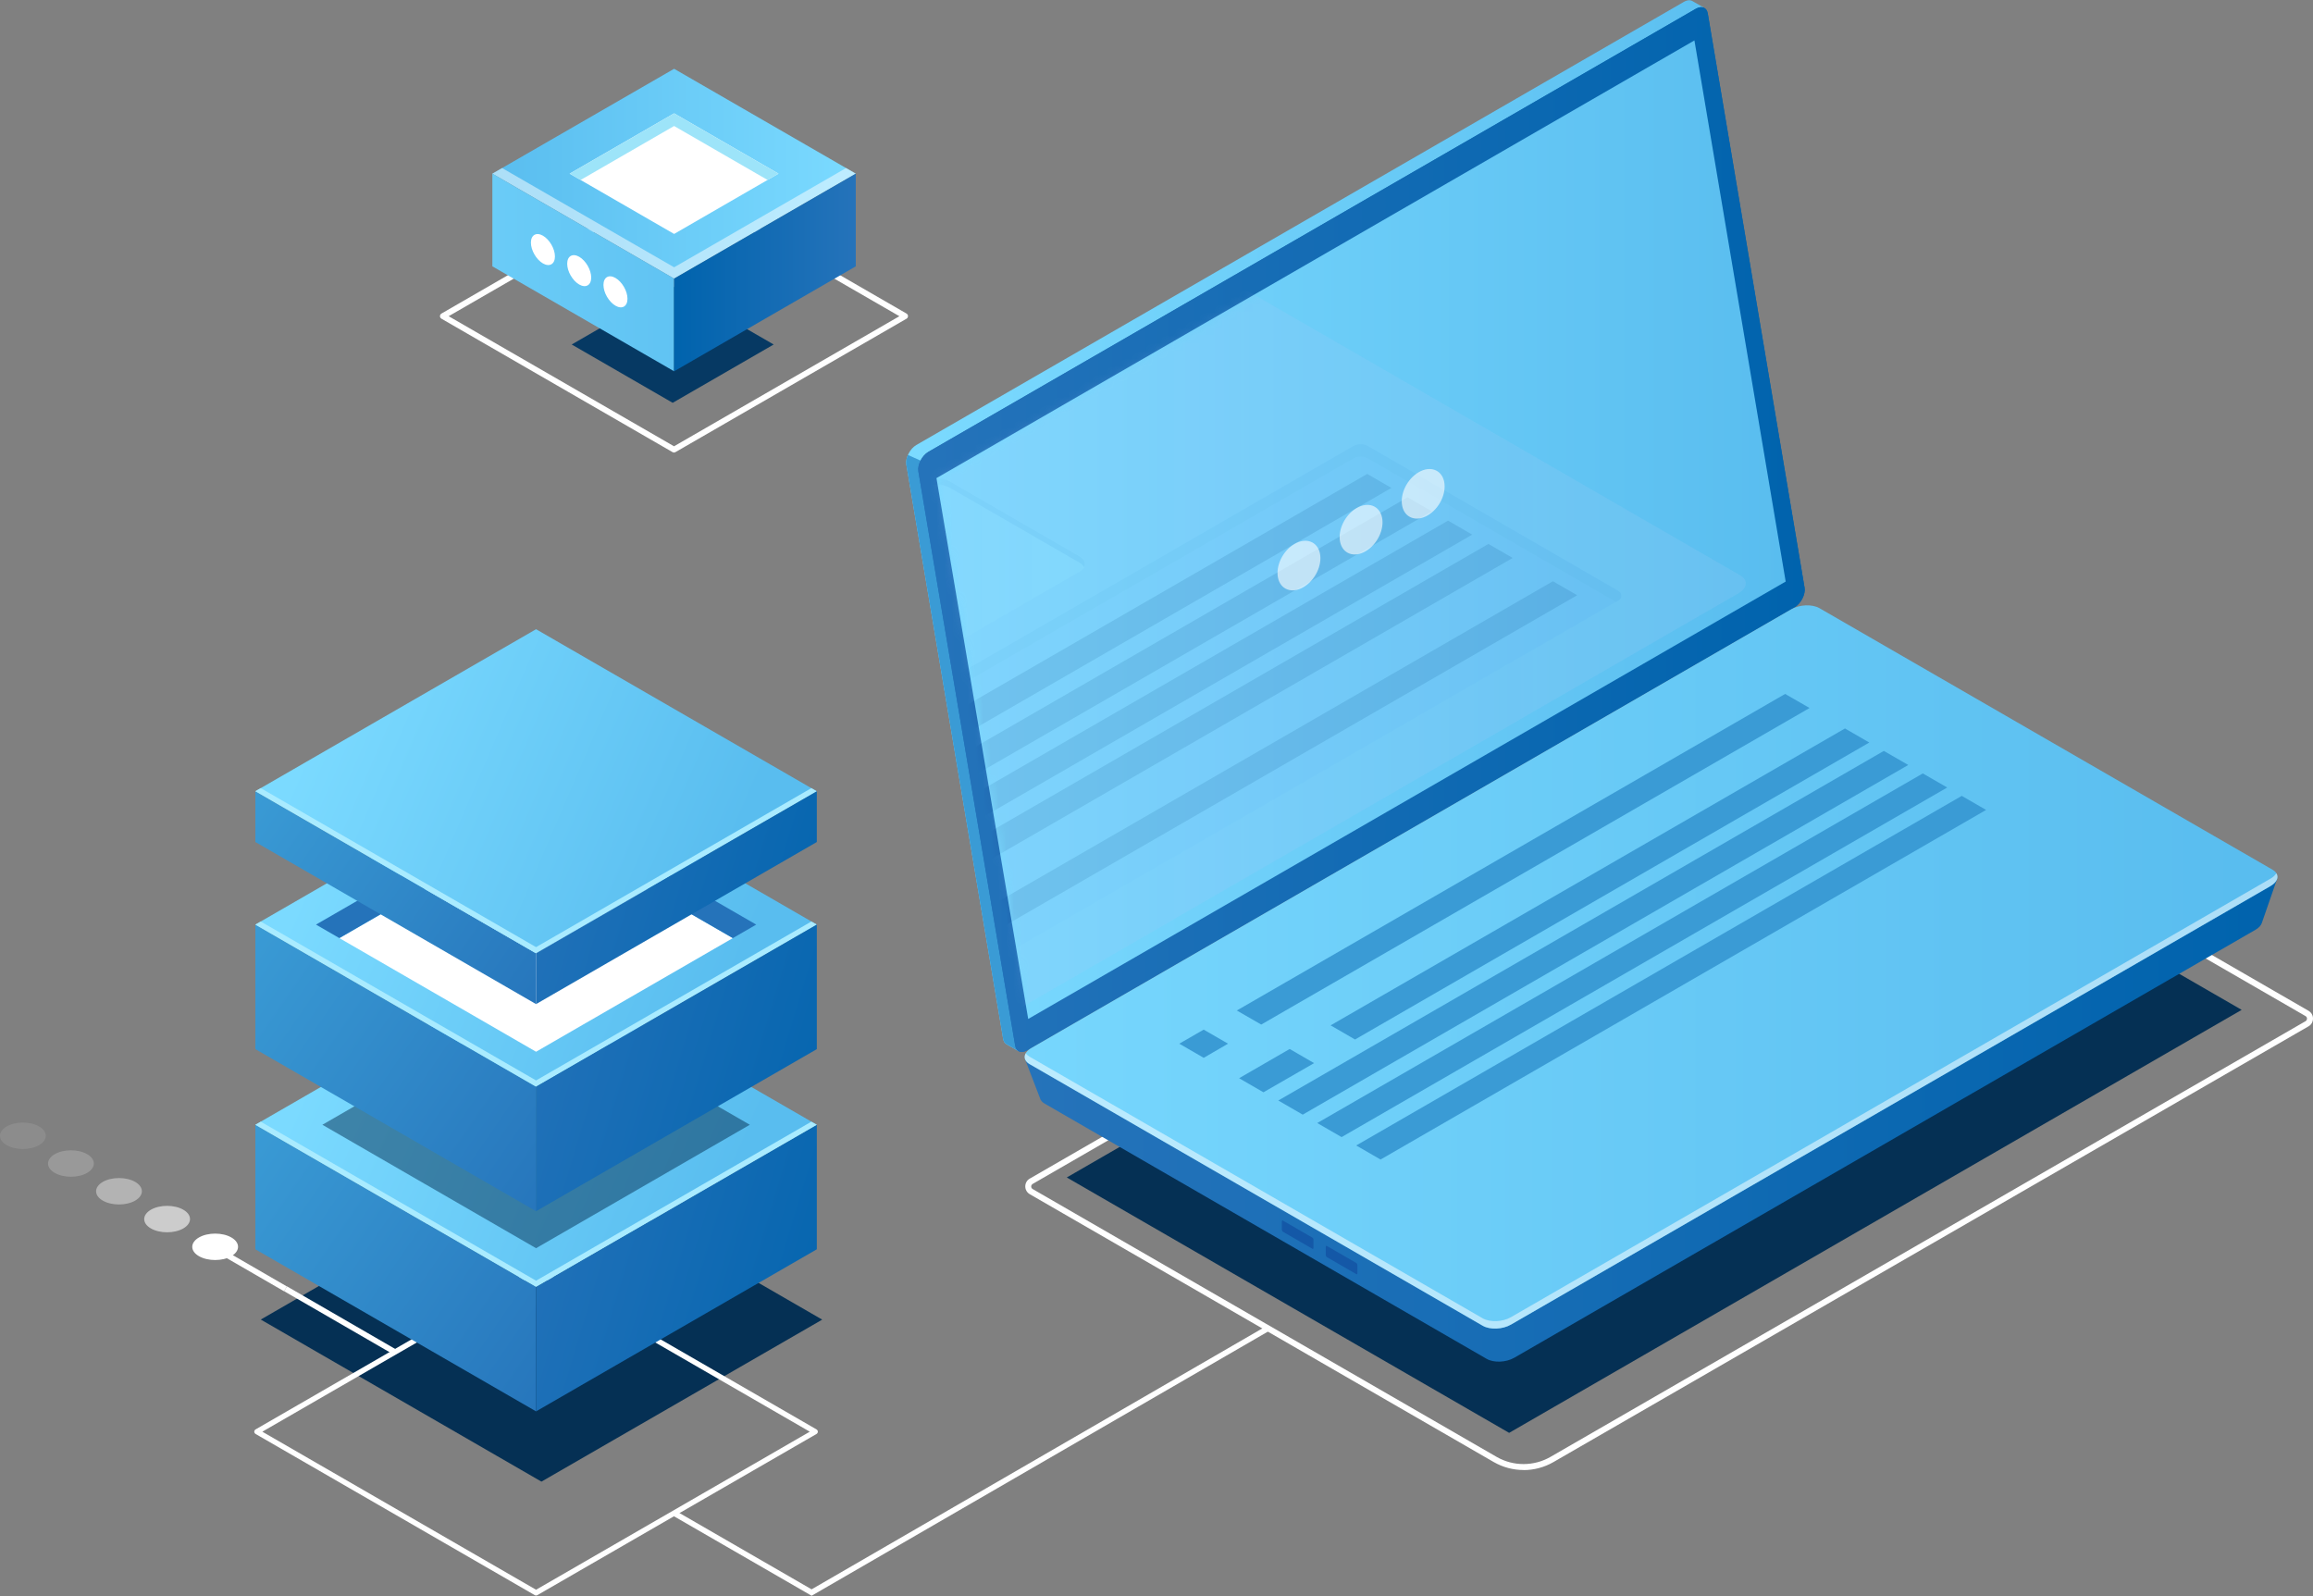
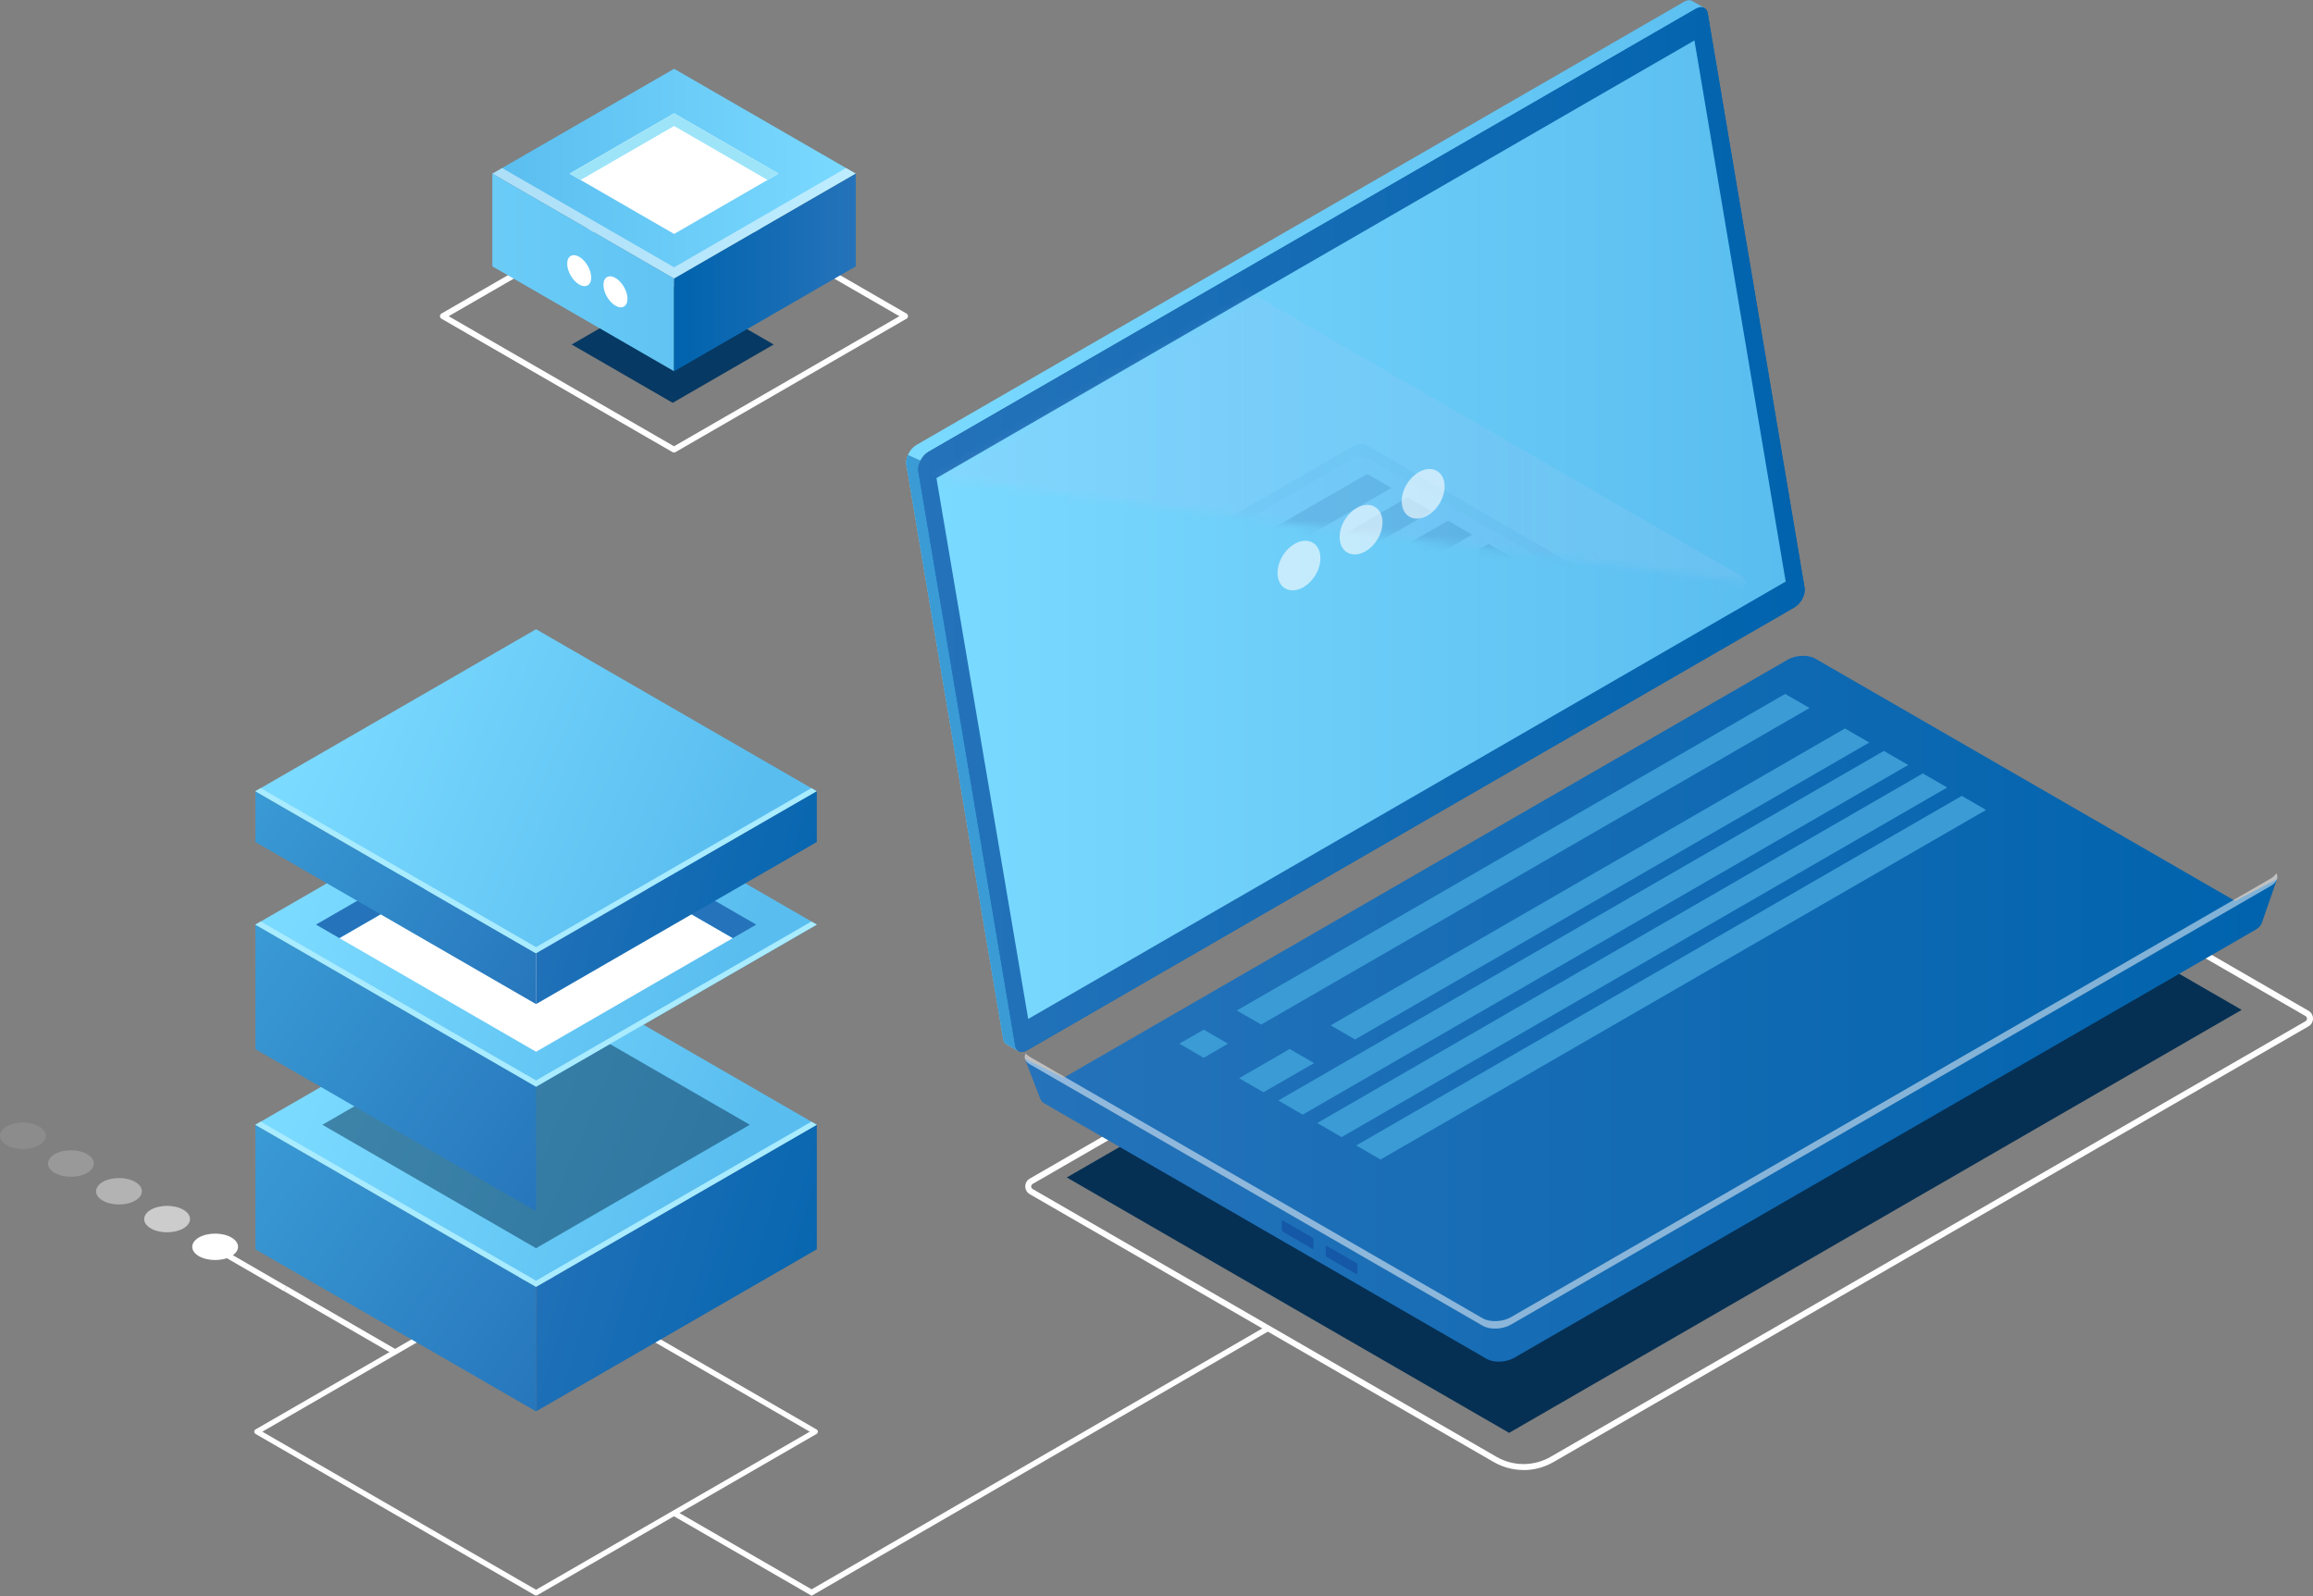
<svg xmlns="http://www.w3.org/2000/svg" width="300" height="207" viewBox="0 0 300 207" fill="none">
  <rect x="0" y="0" width="300" height="207" fill="#808080" stroke="none" />
-   <path d="M70.227 192.166L33.822 171.145L70.227 150.134L106.642 171.155L70.227 192.166Z" fill="#053054" />
  <path d="M28.391 161.75L37.21 166.85L36.846 167.48L28.026 162.38L28.391 161.75Z" fill="white" />
  <path d="M37.215 166.837L51.455 175.072L51.091 175.702L36.85 167.467L37.215 166.837Z" fill="white" />
  <path d="M105.266 206.966L105.451 206.864L164.742 172.539L164.383 171.914L105.266 206.136L87.607 195.938L87.248 196.563L105.266 206.966Z" fill="white" />
  <path d="M25.805 160.497C26.963 159.831 28.849 159.831 30.007 160.497C31.165 161.163 31.165 162.249 30.007 162.926C28.849 163.592 26.963 163.592 25.805 162.926C24.647 162.26 24.647 161.173 25.805 160.497Z" fill="white" />
  <path opacity="0.6" d="M19.573 156.899C20.732 156.232 22.617 156.232 23.775 156.899C24.934 157.565 24.934 158.651 23.775 159.328C22.617 159.994 20.732 159.994 19.573 159.328C18.415 158.661 18.415 157.575 19.573 156.899Z" fill="white" />
  <path opacity="0.4" d="M13.332 153.291C14.49 152.625 16.376 152.625 17.534 153.291C18.692 153.957 18.692 155.044 17.534 155.72C16.376 156.386 14.49 156.386 13.332 155.72C12.173 155.054 12.173 153.968 13.332 153.291Z" fill="white" />
  <path opacity="0.2" d="M7.1 149.694C8.258 149.028 10.144 149.028 11.302 149.694C12.46 150.36 12.46 151.447 11.302 152.123C10.144 152.789 8.258 152.789 7.1 152.123C5.942 151.457 5.942 150.37 7.1 149.694Z" fill="white" />
  <path opacity="0.1" d="M0.869 146.096C2.027 145.43 3.913 145.43 5.071 146.096C6.229 146.763 6.229 147.849 5.071 148.525C3.913 149.192 2.027 149.192 0.869 148.525C-0.289 147.859 -0.289 146.773 0.869 146.096Z" fill="white" />
  <path d="M233.383 97.863L138.363 152.716L195.738 185.841L290.748 130.978L233.383 97.863Z" fill="#053054" />
  <path d="M197.601 190.67C198.943 190.67 200.286 190.321 201.475 189.635L299.426 133.111C299.785 132.906 300 132.527 300 132.106C300 131.686 299.785 131.317 299.426 131.102L235.369 94.113L235.174 94.225L133.554 152.871C133.195 153.076 132.98 153.455 132.98 153.876C132.98 154.296 133.195 154.665 133.554 154.88L193.737 189.625C194.936 190.311 196.268 190.66 197.611 190.66L197.601 190.67ZM235.359 95.025L299.037 131.789C299.211 131.891 299.221 132.045 299.221 132.117C299.221 132.188 299.201 132.342 299.037 132.445L201.096 188.958C198.943 190.198 196.268 190.198 194.116 188.958L133.933 154.214C133.759 154.111 133.749 153.958 133.749 153.886C133.749 153.824 133.769 153.66 133.933 153.558L235.359 95.025Z" fill="white" />
  <path d="M232.499 75.336L220.046 1.44L221.051 1.02L219.544 0.159C219.257 -0.026 218.837 -0.015 218.386 0.251L118.846 57.718C118.026 58.19 117.411 59.399 117.555 60.25L130.11 134.73C130.172 135.12 130.366 135.376 130.633 135.489L132.109 136.339L132.365 134.966L132.283 134.986L231.218 77.868C232.038 77.396 232.653 76.187 232.509 75.336H232.499Z" fill="url(#paint0_linear_837_28825)" />
  <path d="M119.4 59.737L117.76 59.009C117.576 59.429 117.483 59.87 117.545 60.239L130.1 134.72C130.162 135.109 130.356 135.365 130.623 135.478L132.099 136.329L132.355 134.955L132.273 134.976L137.274 132.086L119.4 59.727V59.737Z" fill="#3A9BD5" />
  <path d="M232.766 78.76L133.226 136.227C132.457 136.668 131.801 136.411 131.668 135.622L119.113 61.142C118.969 60.291 119.584 59.082 120.404 58.61L219.944 1.143C220.713 0.703 221.369 0.959 221.502 1.748L234.057 76.228C234.201 77.079 233.586 78.288 232.766 78.76Z" fill="url(#paint1_linear_837_28825)" />
  <path d="M232.766 78.76L133.226 136.227C132.457 136.668 131.801 136.411 131.668 135.622L119.113 61.142C118.969 60.291 119.584 59.082 120.404 58.61L219.944 1.143C220.713 0.703 221.369 0.959 221.502 1.748L234.057 76.228C234.201 77.079 233.586 78.288 232.766 78.76Z" fill="url(#paint2_linear_837_28825)" />
  <path d="M219.77 5.242L121.46 62.012L133.359 132.157L231.607 75.428L219.77 5.242Z" fill="url(#paint3_linear_837_28825)" />
  <path d="M295.337 114.017L289.905 116.856L235.43 85.412C234.518 84.889 232.93 84.95 231.874 85.555L137.93 139.794C137.028 139.291 132.929 137.324 132.929 137.324L134.917 142.51C134.999 142.735 135.173 142.95 135.47 143.125L192.835 176.25C193.747 176.772 195.336 176.711 196.391 176.106L292.549 120.587C292.979 120.341 293.246 120.033 293.358 119.726L295.337 114.017Z" fill="url(#paint4_linear_837_28825)" />
-   <path d="M294.496 114.919L195.971 171.801C194.895 172.427 193.265 172.488 192.323 171.955L133.533 138.01C132.601 137.467 132.714 136.524 133.8 135.909L232.325 79.026C233.401 78.401 235.031 78.34 235.974 78.872L294.763 112.807C295.695 113.351 295.583 114.293 294.496 114.908V114.919Z" fill="url(#paint5_linear_837_28825)" />
  <path opacity="0.5" d="M294.496 113.955L195.971 170.838C194.895 171.463 193.265 171.525 192.322 170.992L133.533 137.047C133.308 136.913 133.154 136.77 133.041 136.606C132.754 137.108 132.908 137.651 133.533 138.01L192.322 171.955C193.255 172.498 194.885 172.427 195.971 171.801L294.496 114.919C295.316 114.447 295.583 113.781 295.244 113.258C295.101 113.504 294.855 113.75 294.496 113.955Z" fill="white" />
  <path d="M166.259 159.492V158.416C166.259 158.314 166.32 158.262 166.402 158.314L170.215 160.517C170.287 160.558 170.359 160.681 170.359 160.784V161.86C170.359 161.962 170.297 162.014 170.215 161.962L166.402 159.759C166.331 159.718 166.259 159.595 166.259 159.492Z" fill="#1458A7" />
  <path d="M171.957 162.782V161.706C171.957 161.603 172.019 161.552 172.101 161.603L175.914 163.807C175.985 163.848 176.057 163.971 176.057 164.073V165.149C176.057 165.252 175.996 165.303 175.914 165.252L172.101 163.048C172.029 163.007 171.957 162.884 171.957 162.782Z" fill="#1458A7" />
  <path d="M234.703 91.827L163.584 132.885L160.417 131.061L231.536 90.003L234.703 91.827Z" fill="#3A9BD5" />
  <path d="M242.451 96.306L175.75 134.823L172.583 132.988L239.294 94.482L242.451 96.306Z" fill="#3A9BD5" />
  <path d="M247.504 99.217L168.965 144.569L165.798 142.735L244.337 97.393L247.504 99.217Z" fill="#3A9BD5" />
  <path d="M252.557 102.138L174.007 147.48L170.85 145.656L249.39 100.313L252.557 102.138Z" fill="#3A9BD5" />
  <path d="M257.599 105.048L179.06 150.391L175.903 148.566L254.443 103.224L257.599 105.048Z" fill="#3A9BD5" />
  <path d="M159.279 135.365L156.123 137.2L152.956 135.365L156.123 133.541L159.279 135.365Z" fill="#3A9BD5" />
  <path d="M170.441 137.887L163.871 141.669L160.714 139.844L167.274 136.052L170.441 137.887Z" fill="#3A9BD5" />
  <g opacity="0.11">
    <mask id="mask0_837_28825" style="mask-type:luminance" maskUnits="userSpaceOnUse" x="121" y="5" width="110" height="128">
-       <path d="M218.642 5.898L121.46 62.013L133.359 132.158L230.48 76.085L218.642 5.898Z" fill="white" />
+       <path d="M218.642 5.898L121.46 62.013L230.48 76.085L218.642 5.898Z" fill="white" />
    </mask>
    <g mask="url(#mask0_837_28825)">
      <path d="M225.438 76.976L115.751 140.306C114.552 141.003 112.738 141.075 111.693 140.47L46.242 102.681C45.206 102.077 45.329 101.031 46.529 100.334L156.215 37.005C157.414 36.308 159.228 36.236 160.273 36.841L225.724 74.629C226.76 75.234 226.637 76.279 225.438 76.976Z" fill="url(#paint6_linear_837_28825)" />
      <path d="M115.434 88.333L140.011 74.148C140.974 73.594 140.974 72.692 140.011 72.139L123.202 62.433C122.239 61.88 120.681 61.88 119.728 62.433L95.15 76.618C94.187 77.171 94.187 78.073 95.15 78.627L111.959 88.333C112.922 88.886 114.48 88.886 115.434 88.333Z" fill="url(#paint7_linear_837_28825)" />
      <path d="M95.14 77.448L119.718 63.263C120.681 62.709 122.239 62.709 123.192 63.263L140.001 72.969C140.298 73.143 140.493 73.348 140.605 73.563C140.862 73.082 140.667 72.528 140.001 72.149L123.192 62.443C122.229 61.889 120.671 61.889 119.718 62.443L95.14 76.628C94.474 77.007 94.279 77.56 94.535 78.042C94.648 77.827 94.843 77.622 95.14 77.448Z" fill="#9198DB" />
      <path d="M84.338 110.512L175.494 57.882C176.098 57.534 176.846 57.534 177.461 57.882L209.92 76.659C210.382 76.925 210.382 77.602 209.92 77.868L118.816 130.467C118.211 130.815 117.463 130.815 116.858 130.467L84.358 111.711C83.887 111.444 83.887 110.768 84.358 110.502L84.338 110.512Z" fill="#ADB1F2" />
      <path d="M84.338 111.721L84.666 111.905L175.494 59.471C176.098 59.122 176.846 59.122 177.461 59.471L209.592 78.062L209.92 77.878C210.382 77.612 210.392 76.935 209.92 76.669L177.461 57.892C176.857 57.544 176.108 57.544 175.494 57.892L84.348 110.522C83.876 110.788 83.876 111.464 84.348 111.731L84.338 111.721Z" fill="#9198DB" />
      <path d="M201.414 75.388L122.013 121.232L125.16 123.046L204.56 77.202L201.414 75.388Z" fill="#24126A" />
      <path d="M193.05 70.55L117.575 114.13L120.722 115.944L196.197 72.364L193.05 70.55Z" fill="#24126A" />
      <path d="M187.813 67.527L99.65 118.424L102.796 120.238L190.949 69.341L187.813 67.527Z" fill="#24126A" />
      <path d="M182.565 64.503L94.402 115.401L97.549 117.215L185.712 66.317L182.565 64.503Z" fill="#24126A" />
      <path d="M177.328 61.469L89.165 112.366L92.311 114.191L180.464 63.283L177.328 61.469Z" fill="#24126A" />
    </g>
  </g>
  <path opacity="0.6" d="M181.868 65.62C182.186 67.168 183.672 67.721 185.169 66.85C186.675 65.979 187.628 64.021 187.311 62.474C186.993 60.926 185.507 60.373 184.011 61.244C182.504 62.115 181.551 64.073 181.868 65.62Z" fill="white" />
  <path opacity="0.6" d="M173.813 70.273C174.13 71.821 175.617 72.374 177.113 71.503C178.62 70.632 179.573 68.674 179.255 67.127C178.937 65.579 177.451 65.025 175.955 65.897C174.448 66.768 173.495 68.725 173.813 70.273Z" fill="white" />
  <path opacity="0.6" d="M165.757 74.926C166.075 76.474 167.561 77.028 169.057 76.156C170.564 75.285 171.517 73.328 171.199 71.78C170.881 70.232 169.395 69.679 167.899 70.55C166.392 71.421 165.439 73.379 165.757 74.926Z" fill="white" />
  <path d="M69.528 206.935C69.589 206.935 69.651 206.915 69.702 206.884L105.902 185.986C106.004 185.924 106.076 185.812 106.076 185.689C106.076 185.566 106.004 185.453 105.902 185.391L69.702 164.493C69.589 164.432 69.466 164.432 69.353 164.493L33.154 185.391C33.051 185.453 32.979 185.566 32.979 185.689C32.979 185.812 33.051 185.924 33.154 185.986L69.353 206.884C69.405 206.915 69.466 206.935 69.528 206.935ZM105.031 185.689L69.528 206.187L34.025 185.689L69.528 165.19L105.031 185.689Z" fill="white" />
  <path d="M69.528 183.054L33.123 162.033V145.881L69.528 166.902V183.054Z" fill="url(#paint8_linear_837_28825)" />
  <path d="M69.528 166.902L33.123 145.881L69.528 124.87L105.943 145.881L69.528 166.902Z" fill="url(#paint9_linear_837_28825)" />
  <path opacity="0.5" d="M69.528 161.89L41.814 145.881L69.528 129.882L97.252 145.881L69.528 161.89Z" fill="#053054" />
  <path d="M105.943 162.033L69.528 183.054V166.902L105.943 145.881V162.033Z" fill="url(#paint10_linear_837_28825)" />
  <path d="M69.528 157.093L33.123 136.072V119.919L69.528 140.94V157.093Z" fill="url(#paint11_linear_837_28825)" />
  <path d="M69.528 140.941L33.123 119.92L69.528 98.899L105.943 119.92L69.528 140.941Z" fill="url(#paint12_linear_837_28825)" />
  <path d="M69.528 140.131L33.82 119.52L33.123 119.92L69.528 140.941L105.943 119.92L105.236 119.52L69.528 140.131Z" fill="#A9EBFF" />
  <path d="M69.528 166.103L33.82 145.481L33.123 145.881L69.528 166.902L105.943 145.881L105.236 145.481L69.528 166.103Z" fill="#A9EBFF" />
  <path d="M69.528 106.944L44.017 121.672L69.528 136.411L95.048 121.672L69.528 106.944Z" fill="white" />
  <path d="M69.528 106.945L95.048 121.673L98.082 119.92L69.528 103.439L40.984 119.92L44.017 121.673L69.528 106.945Z" fill="#2573BA" />
-   <path d="M105.943 136.072L69.528 157.093V140.94L105.943 119.919V136.072Z" fill="url(#paint13_linear_837_28825)" />
  <path d="M69.528 130.231L33.123 109.21V102.63L69.528 123.641V130.231Z" fill="url(#paint14_linear_837_28825)" />
  <path d="M69.528 123.641L33.123 102.62L69.528 81.609L105.943 102.63L69.528 123.641Z" fill="url(#paint15_linear_837_28825)" />
  <path d="M69.528 122.841L33.82 102.22L33.123 102.619L69.528 123.64L105.943 102.63L105.236 102.22L69.528 122.841Z" fill="#A9EBFF" />
  <path d="M105.943 109.21L69.528 130.231V123.641L105.943 102.63V109.21Z" fill="url(#paint16_linear_837_28825)" />
  <path d="M87.248 52.245L100.347 44.681L87.248 37.117L74.15 44.681L87.248 52.245Z" fill="#063963" />
  <path d="M87.423 58.692C87.484 58.692 87.556 58.671 87.607 58.64L117.586 41.33C117.699 41.258 117.77 41.135 117.77 41.002C117.77 40.868 117.699 40.745 117.586 40.674L87.607 23.363C87.494 23.291 87.351 23.291 87.228 23.363L57.249 40.674C57.136 40.745 57.065 40.868 57.065 41.002C57.065 41.135 57.136 41.258 57.249 41.33L87.228 58.64C87.289 58.671 87.351 58.692 87.412 58.692H87.423ZM116.653 41.012L87.423 57.882L58.192 41.012L87.423 24.142L116.653 41.012Z" fill="white" />
  <path d="M87.433 36.133L110.996 22.523L87.433 8.922L63.86 22.523L87.433 36.133Z" fill="url(#paint17_linear_837_28825)" />
  <path opacity="0.5" d="M87.433 34.667L109.735 21.794L110.996 22.522L87.433 36.133L63.86 22.522L65.121 21.794L87.433 34.667Z" fill="white" />
  <path d="M63.86 22.523V34.545L87.433 48.156V36.134L63.86 22.523Z" fill="url(#paint18_linear_837_28825)" />
  <path d="M78.27 36.953C78.27 37.947 78.967 39.146 79.828 39.649C80.689 40.151 81.386 39.741 81.386 38.747C81.386 37.753 80.689 36.553 79.828 36.051C78.967 35.549 78.27 35.959 78.27 36.953Z" fill="white" />
  <path d="M73.566 34.206C73.566 35.201 74.263 36.4 75.124 36.902C75.985 37.394 76.681 36.994 76.681 36C76.681 35.006 75.985 33.807 75.124 33.304C74.263 32.813 73.566 33.212 73.566 34.206Z" fill="white" />
-   <path d="M68.861 31.47C68.861 32.464 69.558 33.663 70.419 34.166C71.28 34.658 71.977 34.258 71.977 33.264C71.977 32.27 71.28 31.07 70.419 30.568C69.558 30.076 68.861 30.476 68.861 31.47Z" fill="white" />
  <path d="M110.996 22.523V34.545L87.433 48.156V36.134L110.996 22.523Z" fill="url(#paint19_linear_837_28825)" />
  <path d="M87.433 30.342L100.972 22.522L87.433 14.702L73.884 22.522L87.433 30.342Z" fill="white" />
  <path d="M87.433 16.342L75.308 23.342L73.884 22.522L87.433 14.702L100.972 22.522L99.558 23.342L87.433 16.342Z" fill="#9DE4F9" />
  <defs>
    <linearGradient id="paint0_linear_837_28825" x1="117.534" y1="68.182" x2="232.52" y2="68.182" gradientUnits="userSpaceOnUse">
      <stop stop-color="#7BDAFF" />
      <stop offset="1" stop-color="#59BDEF" />
    </linearGradient>
    <linearGradient id="paint1_linear_837_28825" x1="119.092" y1="68.685" x2="234.088" y2="68.685" gradientUnits="userSpaceOnUse">
      <stop stop-color="#2573BA" />
      <stop offset="1" stop-color="#0063AD" />
    </linearGradient>
    <linearGradient id="paint2_linear_837_28825" x1="119.092" y1="68.685" x2="234.088" y2="68.685" gradientUnits="userSpaceOnUse">
      <stop stop-color="#2573BA" />
      <stop offset="1" stop-color="#0063AD" />
    </linearGradient>
    <linearGradient id="paint3_linear_837_28825" x1="121.46" y1="68.705" x2="231.607" y2="68.705" gradientUnits="userSpaceOnUse">
      <stop stop-color="#7BDAFF" />
      <stop offset="1" stop-color="#59BDEF" />
    </linearGradient>
    <linearGradient id="paint4_linear_837_28825" x1="132.939" y1="130.826" x2="295.337" y2="130.826" gradientUnits="userSpaceOnUse">
      <stop stop-color="#2573BA" />
      <stop offset="1" stop-color="#0063AD" />
    </linearGradient>
    <linearGradient id="paint5_linear_837_28825" x1="111.723" y1="125.404" x2="291.012" y2="125.404" gradientUnits="userSpaceOnUse">
      <stop stop-color="#7BDAFF" />
      <stop offset="1" stop-color="#59BDEF" />
    </linearGradient>
    <linearGradient id="paint6_linear_837_28825" x1="106.332" y1="88.66" x2="287.219" y2="88.66" gradientUnits="userSpaceOnUse">
      <stop stop-color="#C0BFF6" />
      <stop offset="0.29" stop-color="#C4C3F6" />
      <stop offset="0.64" stop-color="#D2D2F9" />
      <stop offset="1" stop-color="#E9E9FD" />
    </linearGradient>
    <linearGradient id="paint7_linear_837_28825" x1="94.423" y1="75.388" x2="140.728" y2="75.388" gradientUnits="userSpaceOnUse">
      <stop stop-color="#C0BFF6" />
      <stop offset="0.29" stop-color="#C4C3F6" />
      <stop offset="0.64" stop-color="#D2D2F9" />
      <stop offset="1" stop-color="#E9E9FD" />
    </linearGradient>
    <linearGradient id="paint8_linear_837_28825" x1="29.915" y1="149.704" x2="75.605" y2="181.199" gradientUnits="userSpaceOnUse">
      <stop stop-color="#3A9BD5" />
      <stop offset="1" stop-color="#2573BA" />
    </linearGradient>
    <linearGradient id="paint9_linear_837_28825" x1="42.234" y1="134.156" x2="93.644" y2="156.243" gradientUnits="userSpaceOnUse">
      <stop stop-color="#7BDAFF" />
      <stop offset="1" stop-color="#59BDEF" />
    </linearGradient>
    <linearGradient id="paint10_linear_837_28825" x1="64.875" y1="157.575" x2="113.63" y2="172.272" gradientUnits="userSpaceOnUse">
      <stop stop-color="#2573BA" />
      <stop offset="1" stop-color="#0063AD" />
    </linearGradient>
    <linearGradient id="paint11_linear_837_28825" x1="29.915" y1="123.742" x2="75.605" y2="155.238" gradientUnits="userSpaceOnUse">
      <stop stop-color="#3A9BD5" />
      <stop offset="1" stop-color="#2573BA" />
    </linearGradient>
    <linearGradient id="paint12_linear_837_28825" x1="42.234" y1="108.195" x2="93.644" y2="130.282" gradientUnits="userSpaceOnUse">
      <stop stop-color="#7BDAFF" />
      <stop offset="1" stop-color="#59BDEF" />
    </linearGradient>
    <linearGradient id="paint13_linear_837_28825" x1="64.875" y1="131.614" x2="113.63" y2="146.311" gradientUnits="userSpaceOnUse">
      <stop stop-color="#2573BA" />
      <stop offset="1" stop-color="#0063AD" />
    </linearGradient>
    <linearGradient id="paint14_linear_837_28825" x1="32.19" y1="103.235" x2="73.022" y2="131.379" gradientUnits="userSpaceOnUse">
      <stop stop-color="#3A9BD5" />
      <stop offset="1" stop-color="#2573BA" />
    </linearGradient>
    <linearGradient id="paint15_linear_837_28825" x1="42.234" y1="90.895" x2="93.644" y2="112.982" gradientUnits="userSpaceOnUse">
      <stop stop-color="#7BDAFF" />
      <stop offset="1" stop-color="#59BDEF" />
    </linearGradient>
    <linearGradient id="paint16_linear_837_28825" x1="66.76" y1="110.102" x2="111.498" y2="123.589" gradientUnits="userSpaceOnUse">
      <stop stop-color="#2573BA" />
      <stop offset="1" stop-color="#0063AD" />
    </linearGradient>
    <linearGradient id="paint17_linear_837_28825" x1="110.996" y1="22.523" x2="63.86" y2="22.523" gradientUnits="userSpaceOnUse">
      <stop stop-color="#7BDAFF" />
      <stop offset="1" stop-color="#59BDEF" />
    </linearGradient>
    <linearGradient id="paint18_linear_837_28825" x1="23.468" y1="35.293" x2="105.102" y2="35.365" gradientUnits="userSpaceOnUse">
      <stop stop-color="#7BDAFF" />
      <stop offset="1" stop-color="#59BDEF" />
    </linearGradient>
    <linearGradient id="paint19_linear_837_28825" x1="110.996" y1="35.334" x2="87.433" y2="35.334" gradientUnits="userSpaceOnUse">
      <stop stop-color="#2573BA" />
      <stop offset="1" stop-color="#0063AD" />
    </linearGradient>
  </defs>
</svg>